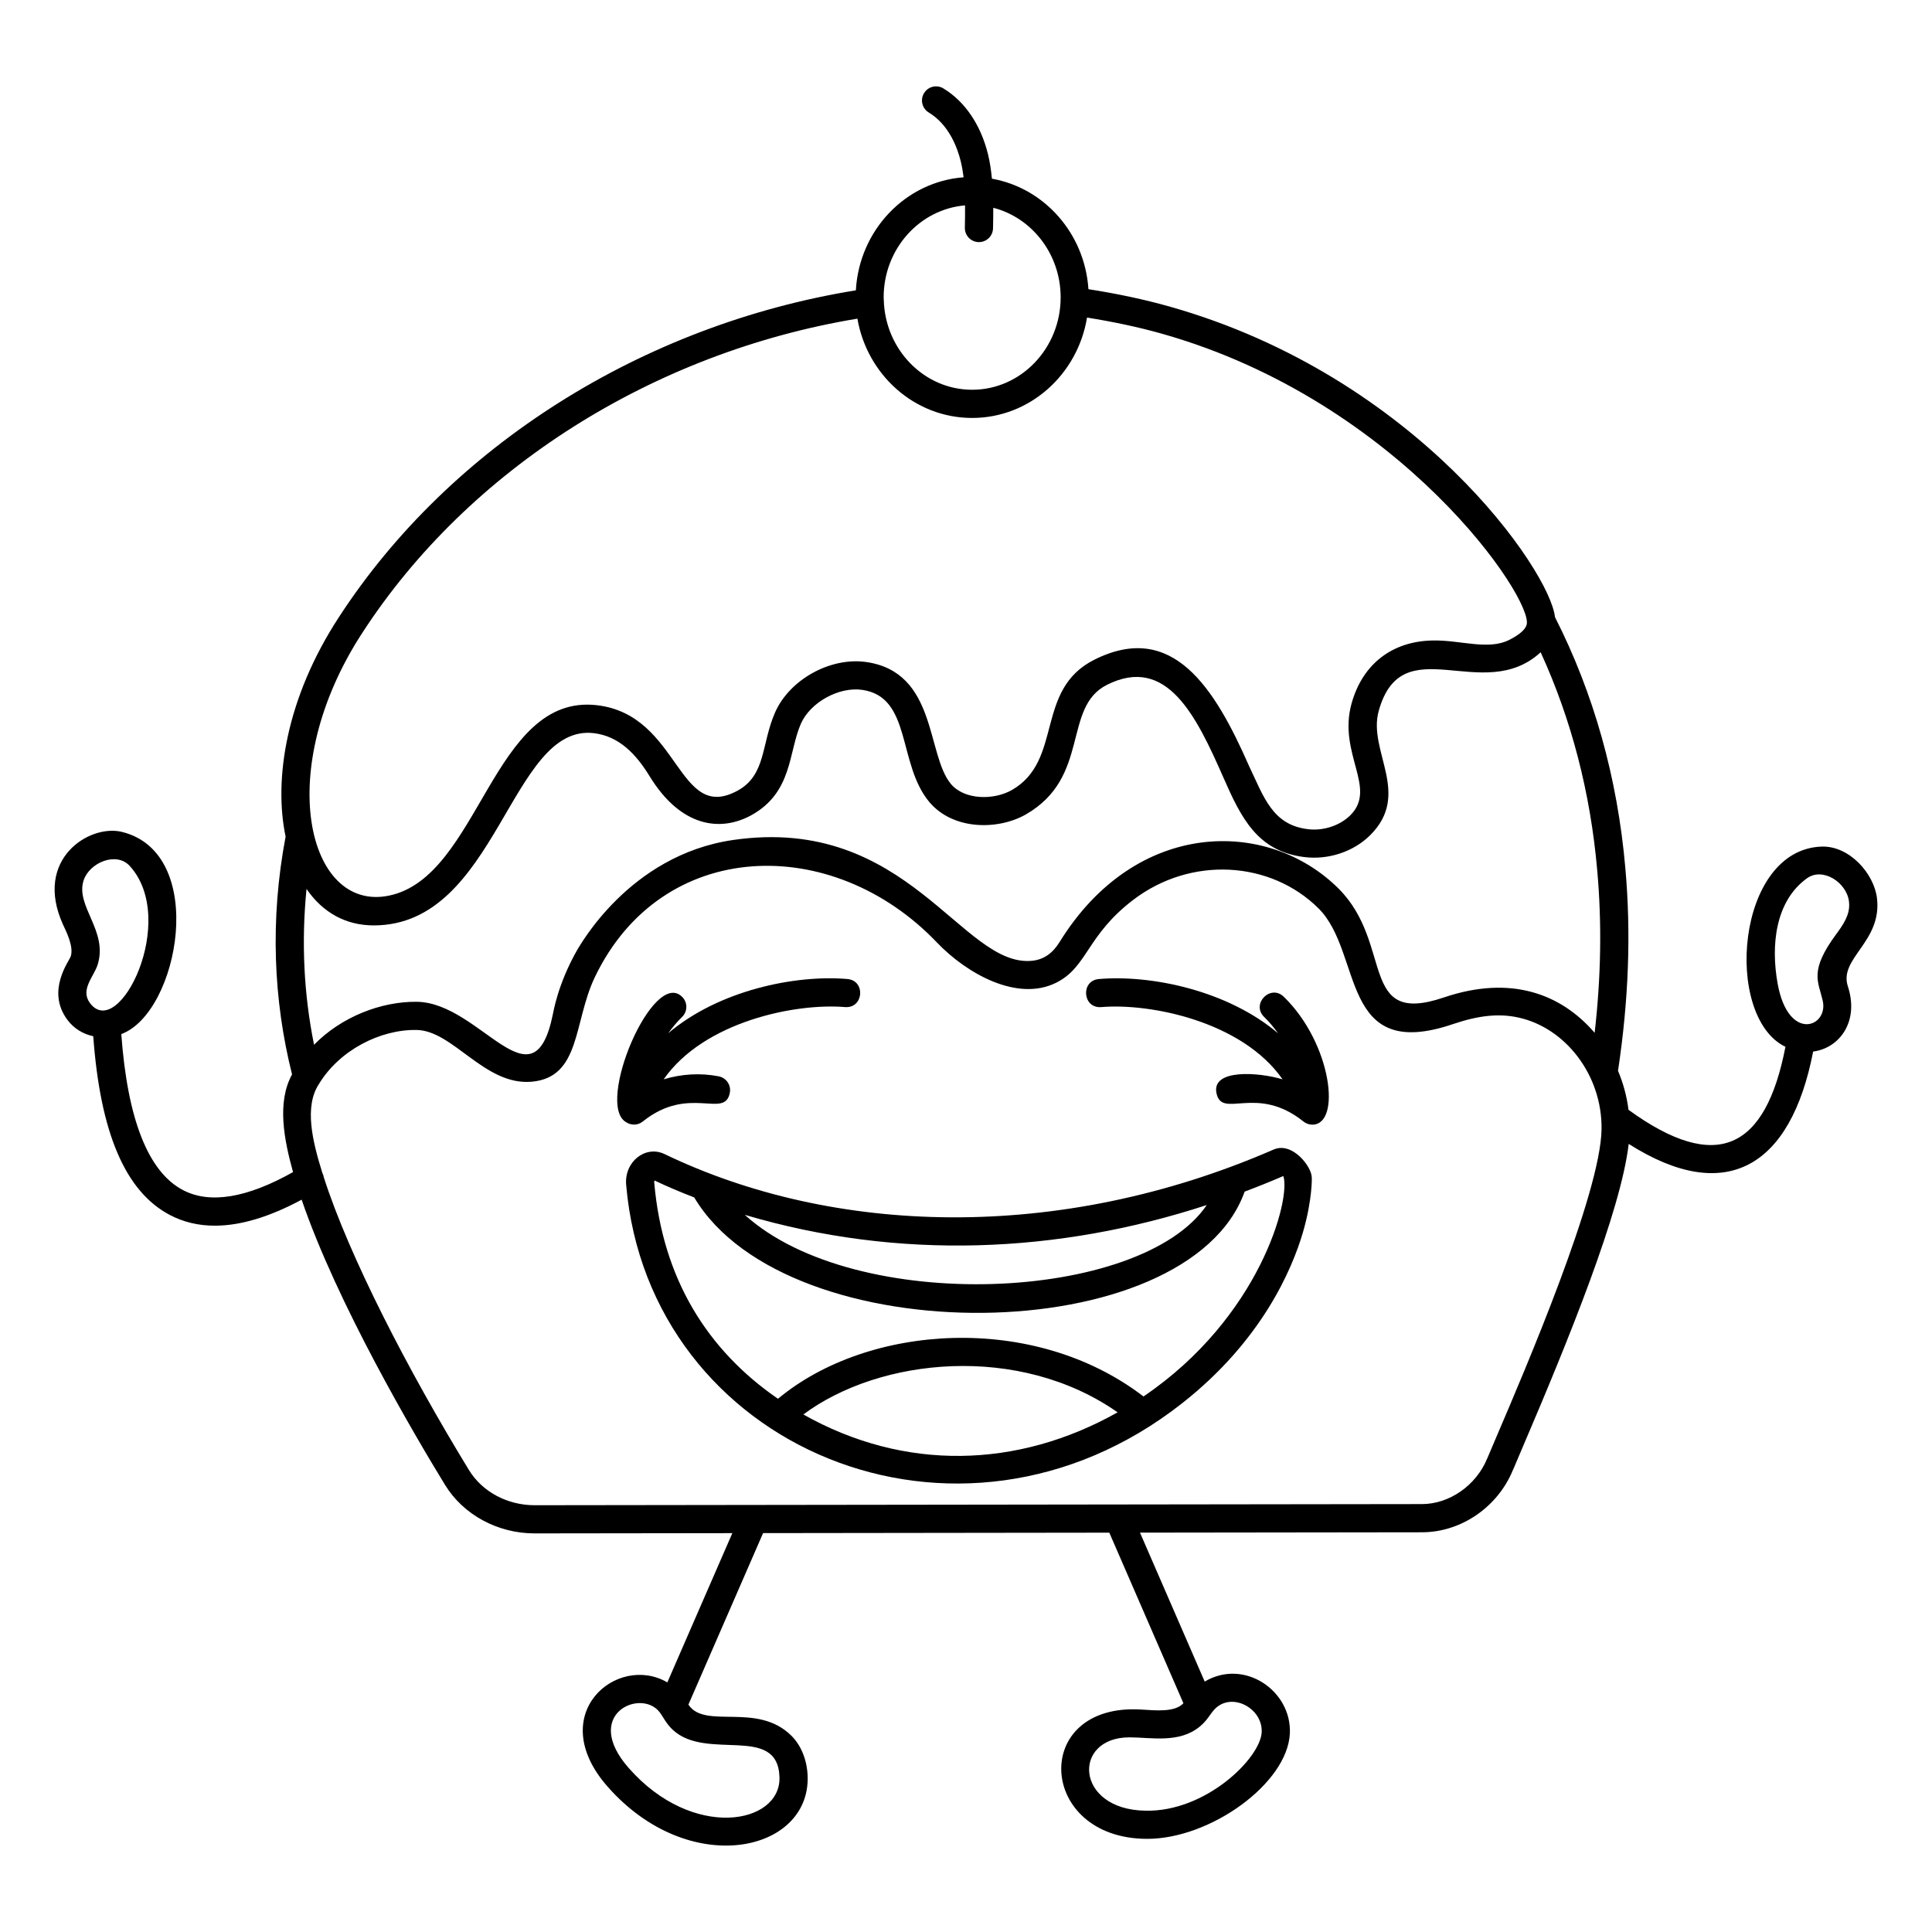
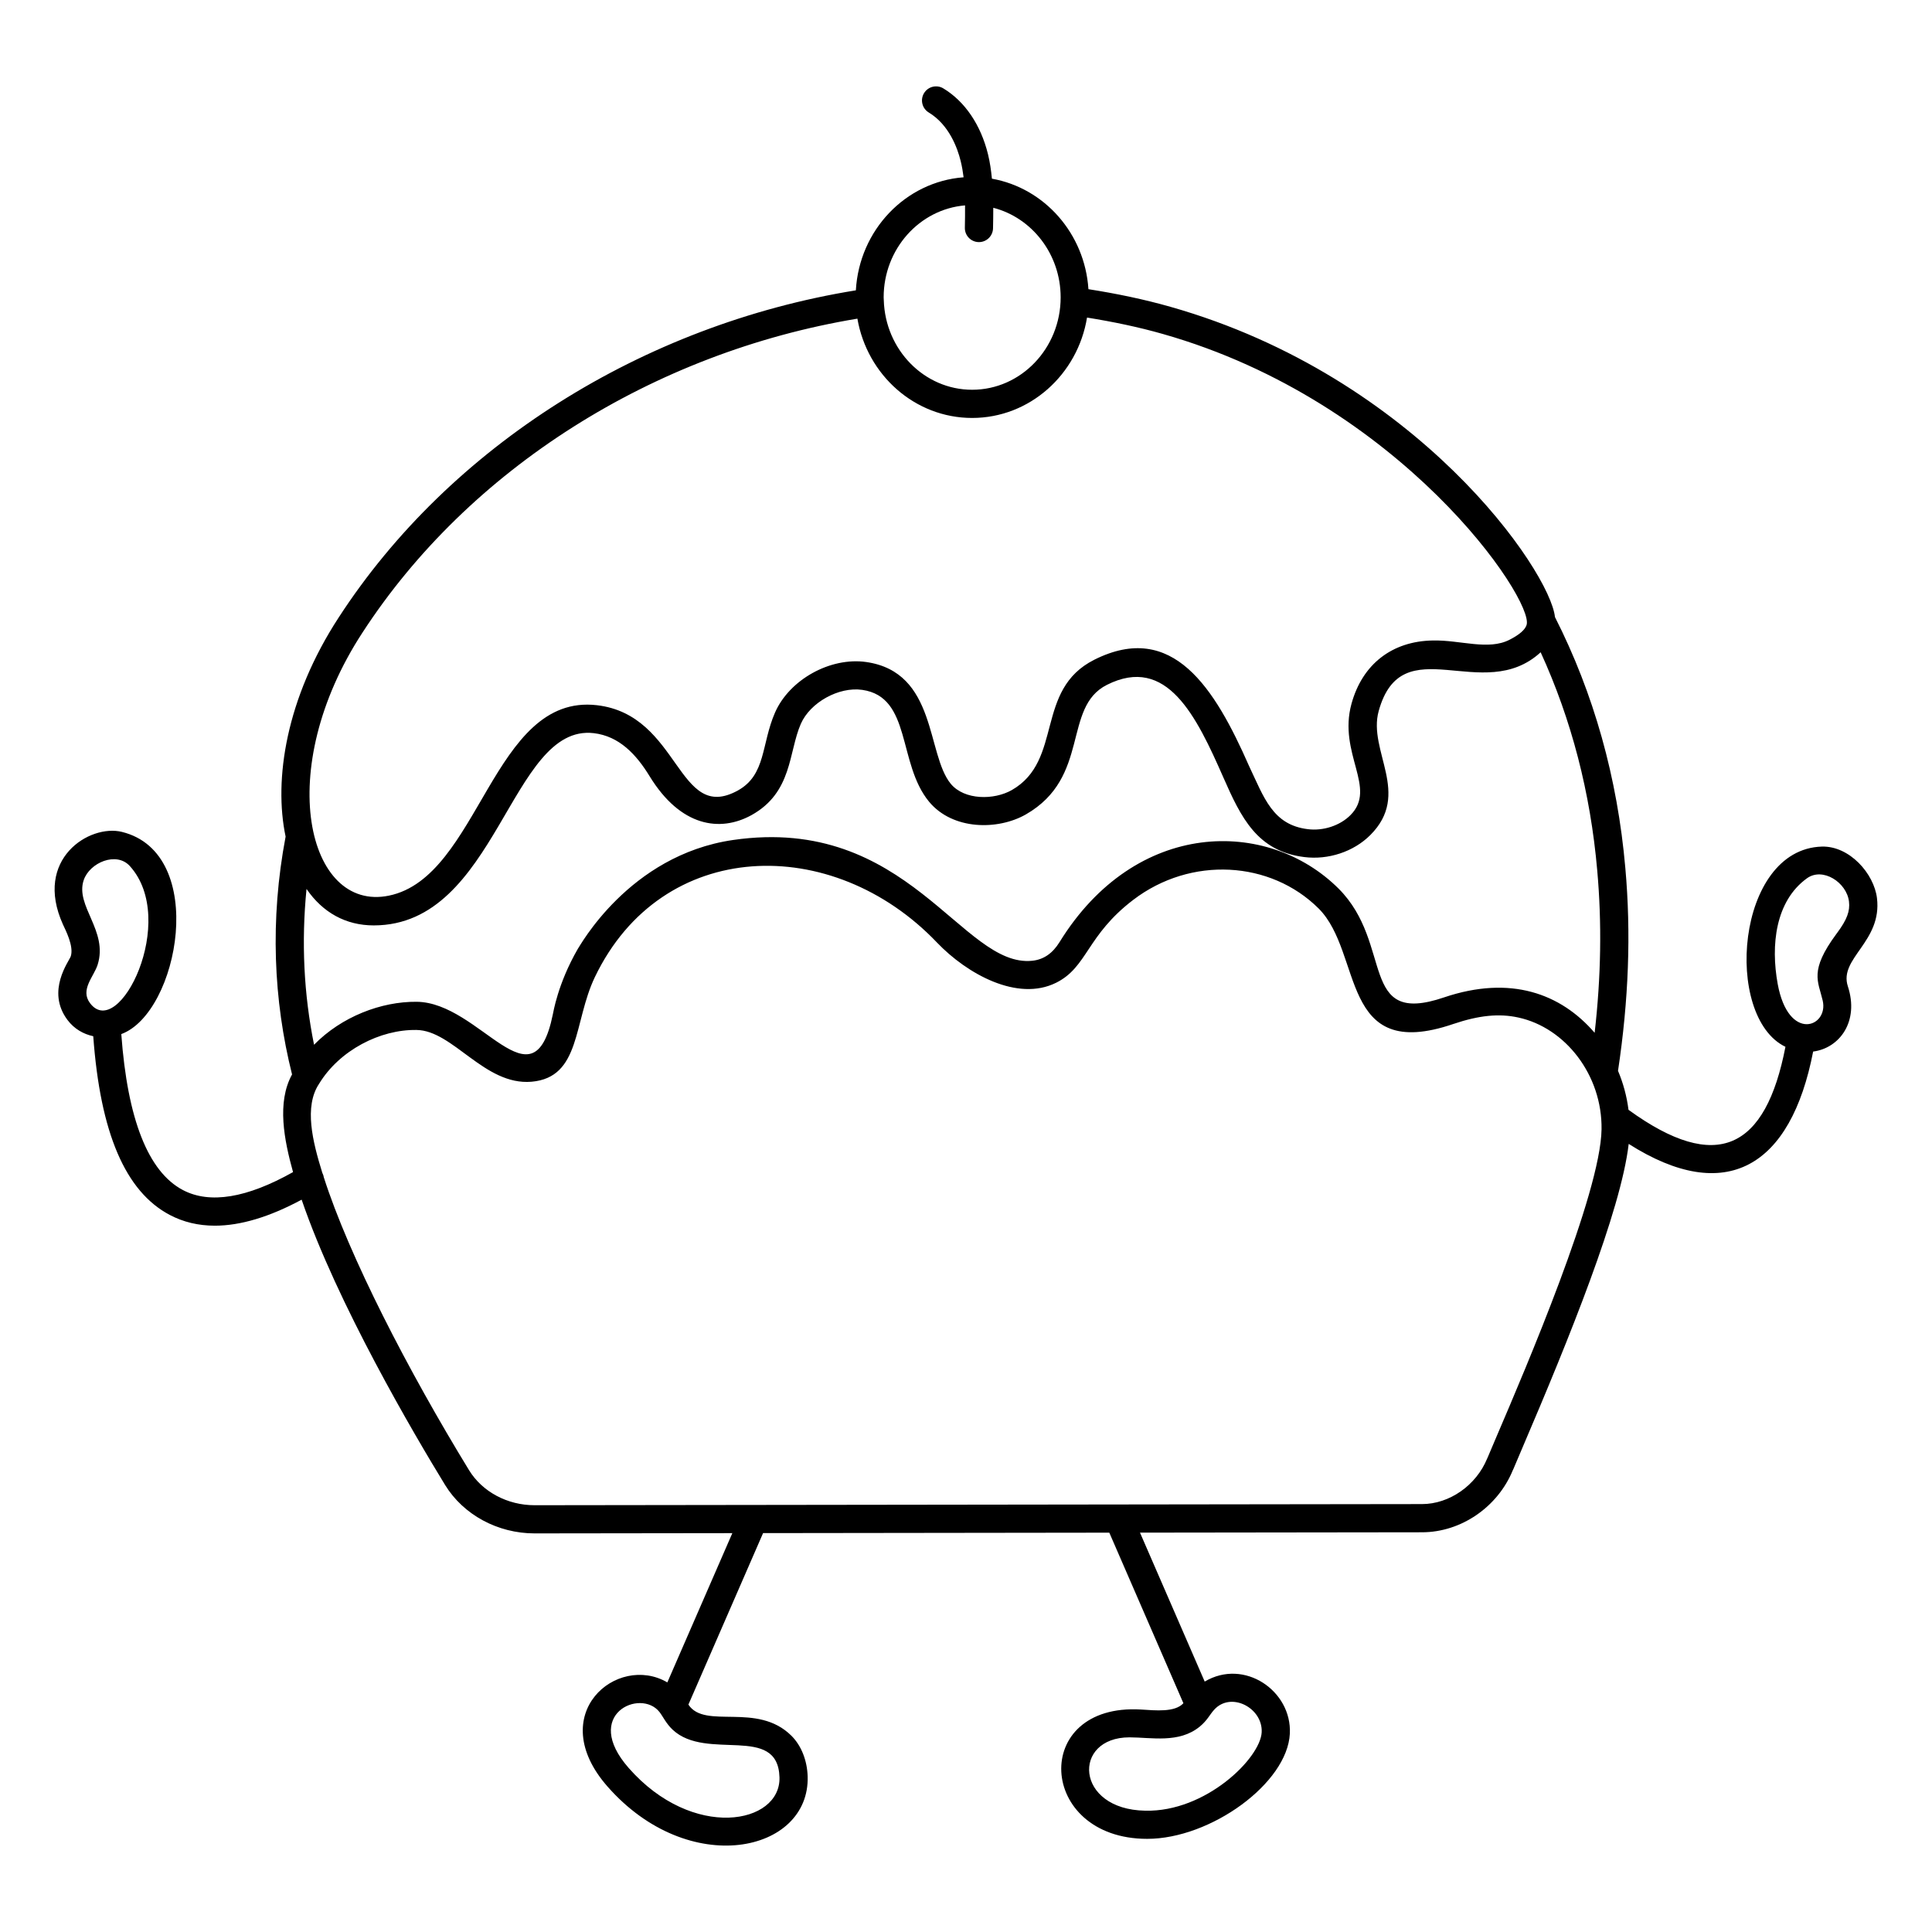
<svg xmlns="http://www.w3.org/2000/svg" fill="#000000" width="800px" height="800px" version="1.1" viewBox="144 144 512 512">
  <g>
    <path d="m176.31 364.46c-8.586-2.121-23.461 7.188-15.633 24.52 0.656 1.453 2.934 5.734 2.082 8.441-0.391 1.25-6.641 9.172-0.887 16.863 1.789 2.391 4.242 3.766 6.84 4.324 1.863 25.613 8.496 41.141 20.266 47.355 3.609 1.906 7.602 2.856 11.969 2.856 6.785 0 14.477-2.312 22.992-6.894 9.406 27.535 29.789 62.172 38.02 75.617 4.859 7.91 13.945 12.824 23.711 12.824l52.406-0.066c-3.547 8.133-10.969 25.168-17.223 39.555-13.297-7.789-32.699 8.414-15.863 27.586 21.543 24.547 53.641 17.586 53.047-2.664-0.129-4.269-1.699-8.199-4.309-10.793-9.113-9.043-22.891-1.535-27.293-8.246 7.406-17.039 17.047-39.16 19.789-45.449l91.754-0.117 19.637 45.203c-2.273 2.465-7.375 1.902-11.215 1.668-29.379-1.773-27.543 34.27 1.625 34.27 16.805 0 37.172-14.734 37.801-27.91 0.539-11.32-12.082-20-22.566-13.766l-17.148-39.473 74.742-0.094c10.359 0 20.07-6.703 24.066-16.465 0.004-0.012 0.012-0.027 0.02-0.039 0.055-0.105 0.109-0.215 0.156-0.328 0.516-1.254 1.379-3.273 2.496-5.883 12.141-28.359 25.961-62.406 28.031-80.207 25.781 16.383 42.969 6.102 48.879-24.473 7.004-0.91 12.258-7.969 9.199-17.293-2.445-7.453 9.105-11.773 7.719-23.359-0.781-6.504-7.273-13.875-14.613-13.668-22.801 0.695-26.125 45.141-9.645 53.059-5.234 27.047-18.105 33.734-41.594 16.699-0.445-3.547-1.383-7.035-2.777-10.332 2.832-18.855 3.477-36.449 1.941-53.734-2.082-23.902-8.367-46.273-18.652-66.523-1.262-12.156-36.453-63.645-101.9-82.215-6.949-1.98-14.27-3.5-21.734-4.672-0.969-14.785-11.695-26.82-25.574-29.281-0.215-2.148-0.508-4.305-1.035-6.453-1.914-7.809-6.117-14.016-11.836-17.473-1.762-1.07-4.059-0.504-5.125 1.262-1.066 1.762-0.504 4.059 1.262 5.125 5.41 3.273 7.617 9.465 8.453 12.867 0.344 1.406 0.594 2.844 0.773 4.301-15.387 1.164-27.652 13.996-28.551 29.957-56.539 9.141-107.59 41.328-137.02 86.645-14.012 21.465-17.285 43.035-14.102 58.121-4.18 22.062-3.227 43.355 1.707 63.031-4.094 7.422-2.082 17.422 0.262 25.879-12.227 6.875-22.066 8.516-29.203 4.75-9.199-4.859-14.672-18.77-16.312-41.324 15.258-5.621 23.156-47.938 0.164-53.582zm174.26 250.54c0.375 12.457-22.977 16.883-39.973-2.481-12.453-14.184 3.172-21.168 8.16-14.832 0.949 1.203 1.742 3.051 3.496 4.699 9.02 8.469 27.898-1.637 28.316 12.613zm127.79-11.949c-0.328 6.875-14.836 21.184-30.844 20.801-18.676-0.297-19.465-19.438-4.188-19.438 5.742 0 13.113 1.664 18.605-2.836 1.996-1.633 2.644-3.164 3.809-4.457 4.457-4.957 12.922-0.516 12.617 5.93zm144.51-226.3c4.184-3.012 10.52 1.098 11.129 6.16 0.305 2.547-0.527 4.773-3.062 8.215l-0.293 0.395c-7.234 9.805-4.801 12.492-3.609 17.648 1.621 7.008-9.098 11.148-11.934-4.445-1.855-10.195-0.637-21.918 7.769-27.973zm-82.148 147.66c-1.102 2.57-1.957 4.574-2.488 5.859-0.051 0.094-0.09 0.188-0.129 0.277-2.91 7.098-10.008 12.051-17.266 12.051l-235.18 0.301c-7.188 0-13.836-3.551-17.344-9.262-16.148-26.391-31.809-56.719-38.527-77.707-0.047-0.383-0.199-0.75-0.371-1.113-2.578-8.309-4.883-17.531-0.875-23.578 5.434-8.953 16.242-14.441 25.805-14.289 9.738 0.094 18.016 14.773 30.516 13.719 13.102-1.141 11.074-15.789 16.773-27.711 17.762-37.062 63.027-38.184 90.707-9.141 7.922 8.273 21.293 15.73 31.555 10.613 8.328-4.156 8.031-12.516 20.441-21.973 15.254-11.629 36.367-10.391 49.121 2.312 11.855 11.859 5.363 40.941 35.668 30.602 6.84-2.309 12.152-2.836 17.238-1.719 12.461 2.695 22.266 15.254 22.059 29.625-0.246 16.996-20.195 63.594-27.703 81.133zm25.875-106.71c-8.984-10.426-22.32-15.312-39.867-9.395-22.883 7.809-13.242-14.066-27.996-28.82-18.777-18.699-53.734-18.555-73.949 14.188-1.863 3.008-4.231 4.625-7.231 4.938-18.633 1.941-32.84-38.754-79.293-32.004-27.711 4.031-40.797 28.52-41.16 28.895-5.356 9.309-6.481 16.938-6.594 17.309-5.207 25.555-19.16-3.16-36.09-3.328-9.41-0.094-19.926 3.961-27.191 11.387-2.715-13.441-3.391-27.195-1.996-41.293 4.297 6.266 10.418 9.664 17.816 9.664 32.75 0 36.148-53.523 58.297-50.949 6.773 0.789 11.293 5.664 14.805 11.406 8.238 13.461 18.723 14.875 27.004 10.316 10.883-6.039 9.789-16.656 13.066-24.168 2.473-5.688 10.074-9.914 16.273-9.027 13.168 1.887 9.312 19.484 17.742 29.668 6.258 7.512 18.168 7.59 25.621 3.348 17.242-9.895 9.617-28.375 21.5-34.348 15.871-7.969 23.68 8.242 30.855 24.559 4.68 10.641 8.977 19.531 21.406 21.078 6.387 0.816 13.105-1.406 17.52-5.816 10.984-10.961-0.699-22.27 2.227-32.867 6.188-22.387 27.605-1.5 42.926-15.586 8.148 17.797 13.199 37.211 14.996 57.836 1.238 13.945 1.016 28.094-0.688 43.012zm-166.85-219.27c0.012 1.98-0.008 3.961-0.051 5.918-0.043 2.059 1.59 3.766 3.652 3.812h0.082c2.023 0 3.684-1.617 3.731-3.652 0.039-1.797 0.066-3.617 0.066-5.445 10.234 2.629 17.855 12.266 17.855 23.746 0 13.5-10.523 24.48-23.453 24.48-12.691 0-23.035-10.586-23.418-23.738v-0.008c-0.008-0.246-0.035-0.488-0.035-0.734-0.008-12.832 9.516-23.371 21.57-24.379zm-159.7 113.23c28.172-43.379 77.004-74.242 131.17-83.215 2.586 14.934 15.219 26.316 30.406 26.316 15.285 0 27.98-11.531 30.449-26.605 6.887 1.113 13.641 2.512 20.055 4.34 63.18 17.93 98.426 70.387 96.441 77.09-0.379 1.289-1.902 2.617-4.531 3.957-5.656 2.891-12.953 0.043-20.309 0.191-10.809 0.172-18.668 6.269-21.562 16.734-3.664 13.285 6.914 22.371-0.305 29.57-2.773 2.769-7.203 4.227-11.312 3.695-9.293-1.152-11.562-8.363-15.512-16.676-9.113-20.73-20.258-38.648-41.035-28.223-15.891 7.988-8.125 26.66-21.852 34.535-4.754 2.707-12.57 2.691-16.176-1.637-6.5-7.859-3.625-29.594-22.43-32.293-9.535-1.352-20.367 4.684-24.172 13.434-3.648 8.363-2.332 16.453-9.836 20.617-16.082 8.867-15.23-20.02-37.332-22.602-27.75-3.231-31.035 45.531-55.141 50.465-21.586 4.445-30.766-33.297-7.016-69.695zm-70.176 88.008c2.844-9.039-6.035-15.578-3.68-22.453 1.578-4.617 8.652-7.629 12.207-3.711 12.98 14.312-2.906 46.57-10.559 36.316-2.656-3.547 1.039-7.008 2.031-10.152z" />
-     <path d="m481.62 448.6c-57.336 24.977-117.09 22.629-161.54 1.227-5.047-2.402-10.742 2.07-10.129 8.289 6.051 69.574 88.016 104.35 147.27 57.805 21.188-16.625 29.18-35.523 32.062-45.312 2.609-8.93 2.375-14.988 2.34-14.613-0.027-2.805-5.09-9.43-9.996-7.394zm-17.816 14.746c-17.422 25.754-93.133 29.188-122.43 2.598 40.887 12.121 83.164 10.25 122.43-2.598zm-106.91 55.504c20.297-15.102 57.168-18.836 83.285-0.57-26.496 14.926-56.477 15.676-83.285 0.57zm90.141-4.773c-29.07-22.297-73.035-19.246-96.863 0.613-18.754-12.906-30.574-31.863-32.789-57.262-0.023-0.234 0.008-0.43 0.07-0.586 3.363 1.602 6.906 3.098 10.523 4.492 24.816 41.645 130.89 40.43 145.87-1.547 3.367-1.262 6.805-2.633 10.25-4.125 2.055 5.996-6.211 37.52-37.059 58.414z" />
-     <path d="m314.33 441.22c12.32-9.875 21.699-0.57 23.082-7.602 0.395-2.023-0.922-3.984-2.945-4.379-4.832-0.945-9.871-0.641-14.586 0.793 10.695-15.359 35.055-20.254 48.059-19.145 4.961 0.379 5.519-7.027 0.625-7.438-13.996-1.18-34.113 3.051-47.469 14.355 1.094-1.508 2.289-2.965 3.66-4.297 1.477-1.438 1.512-3.801 0.074-5.277-7.711-7.938-23.113 28.391-14.945 33.137 1.23 0.832 3.035 0.984 4.445-0.148z" />
-     <path d="m479.02 413.51c1.379 1.34 2.582 2.805 3.68 4.324-13.363-11.32-33.508-15.559-47.488-14.379-4.891 0.414-4.332 7.82 0.625 7.438 13.008-1.102 37.359 3.789 48.059 19.145-6.199-1.883-18.789-2.848-17.531 3.586 1.402 7.141 10.555-2.438 23.082 7.602 0.68 0.543 1.504 0.82 2.336 0.82 7.762 0 5.164-21.516-7.559-33.887-3.531-3.441-8.746 1.906-5.203 5.352z" />
+     <path d="m479.02 413.51z" />
  </g>
</svg>